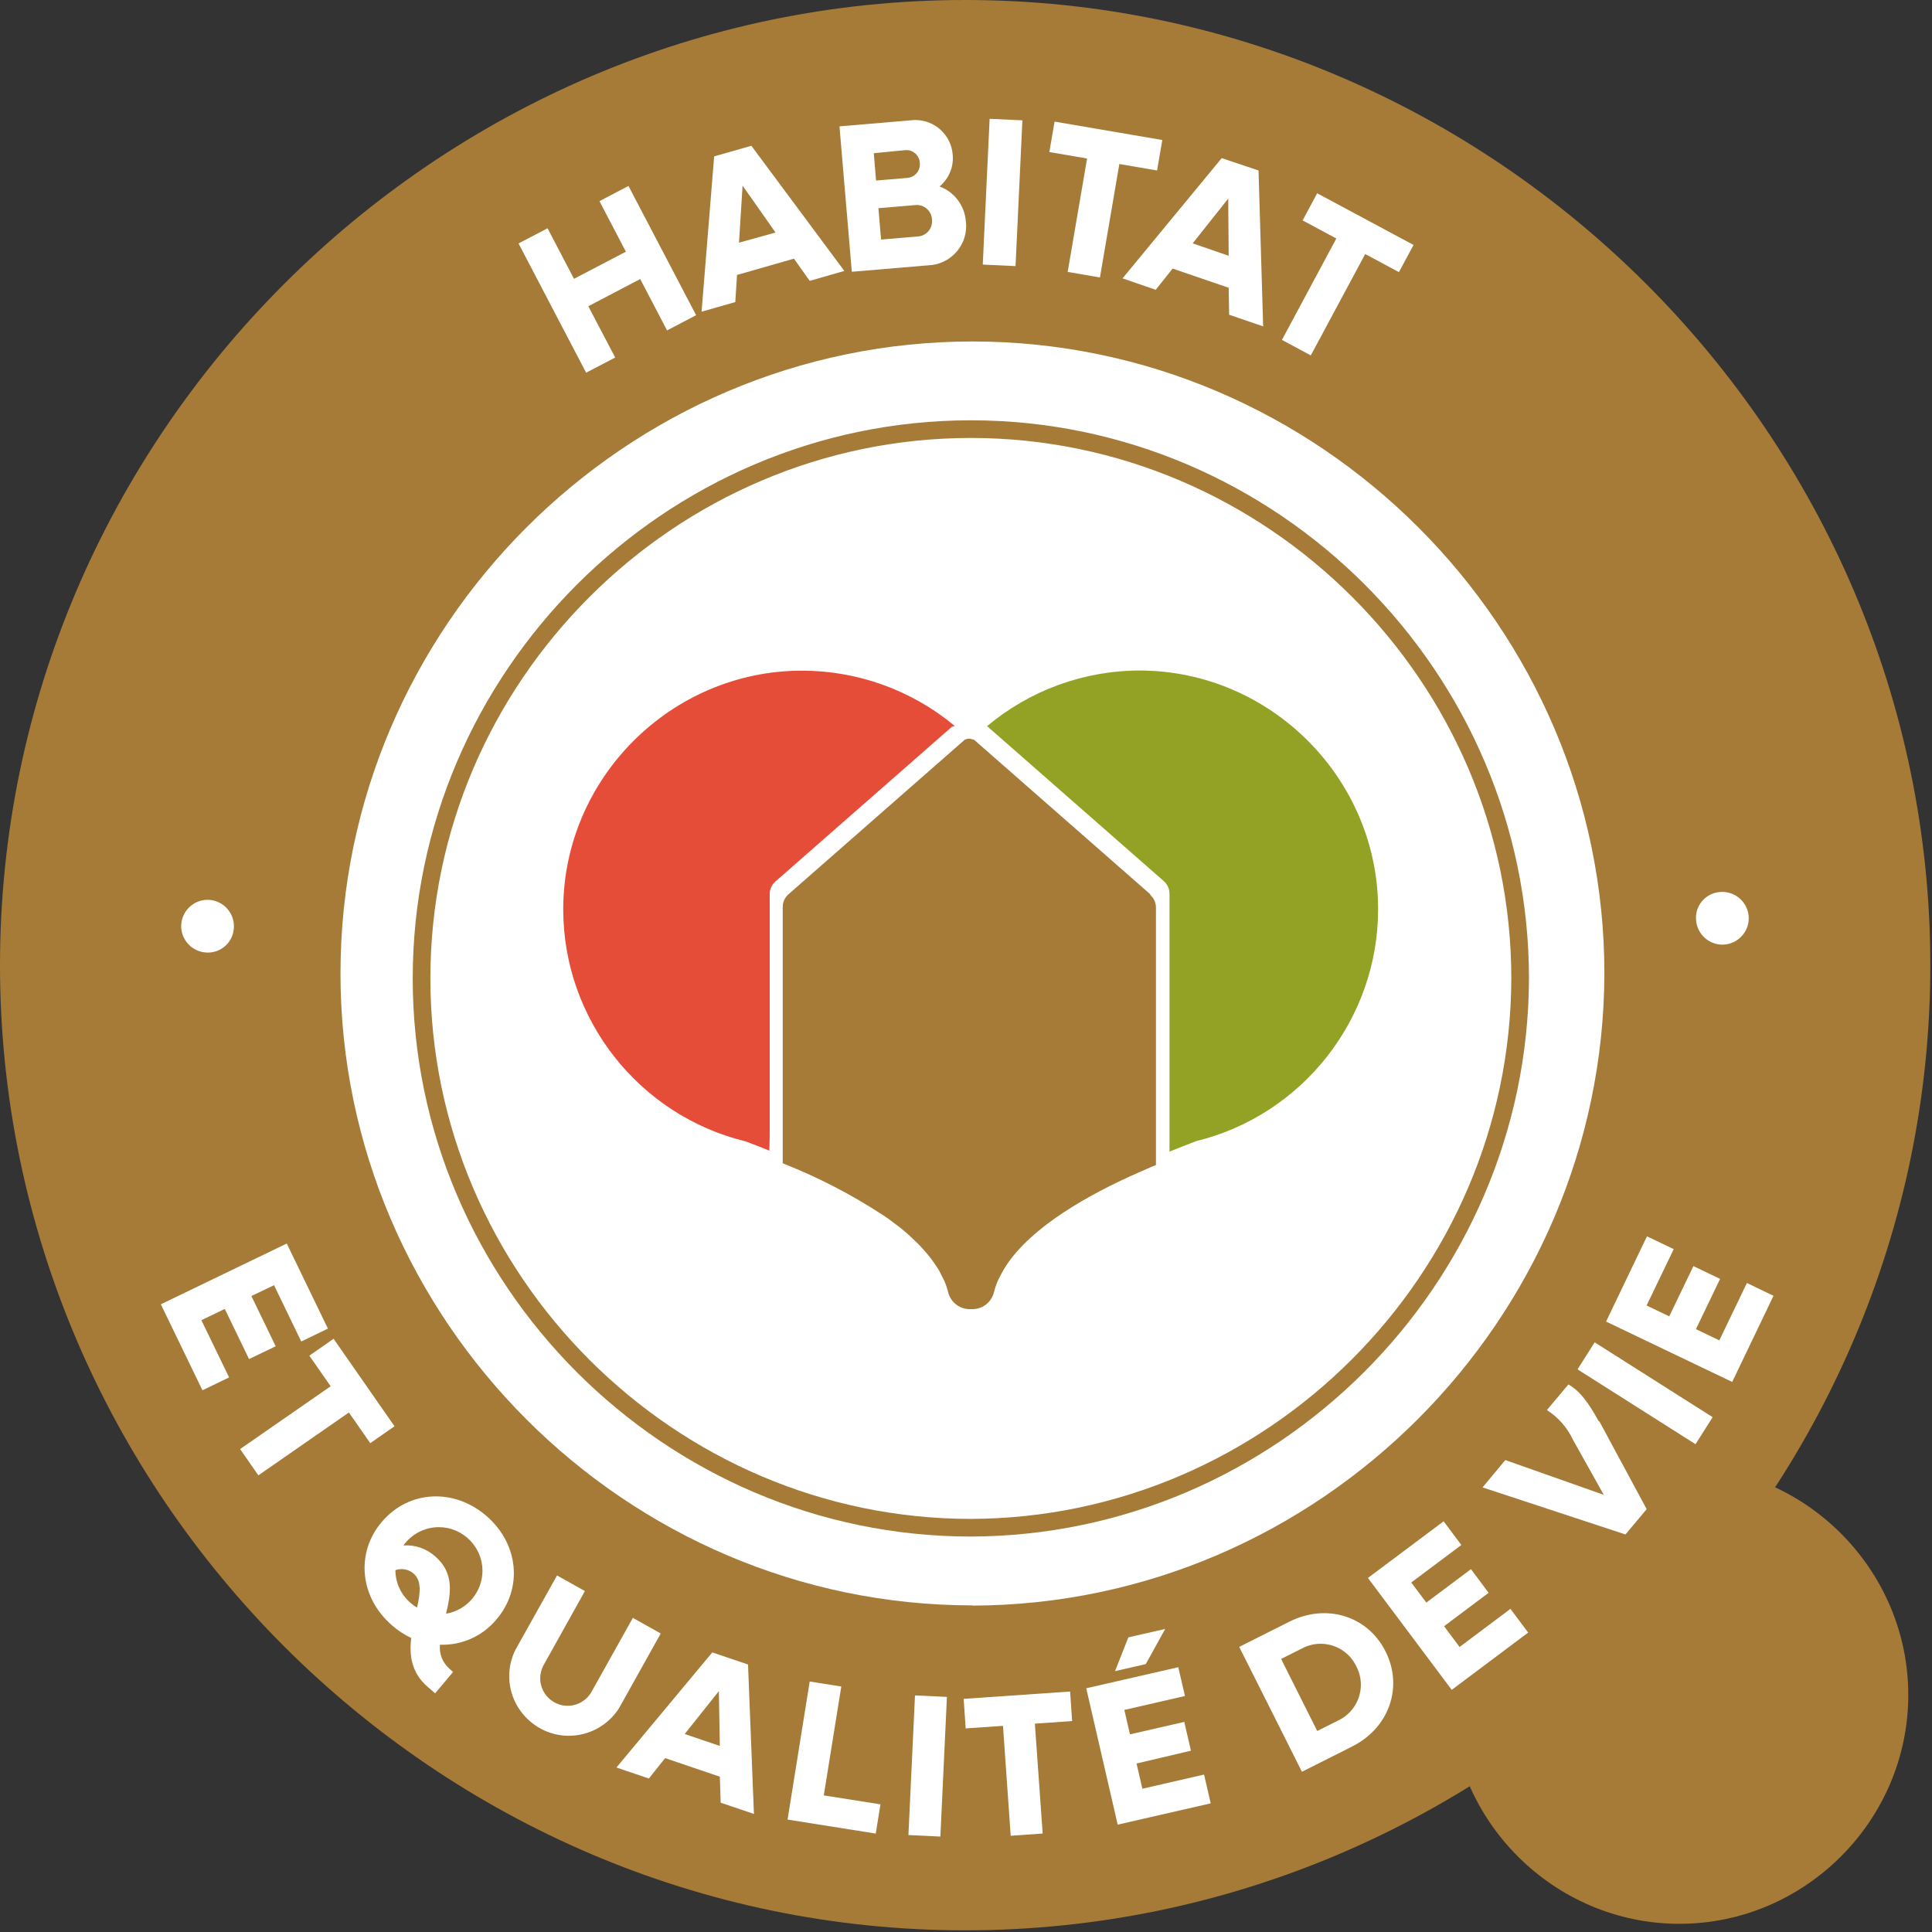
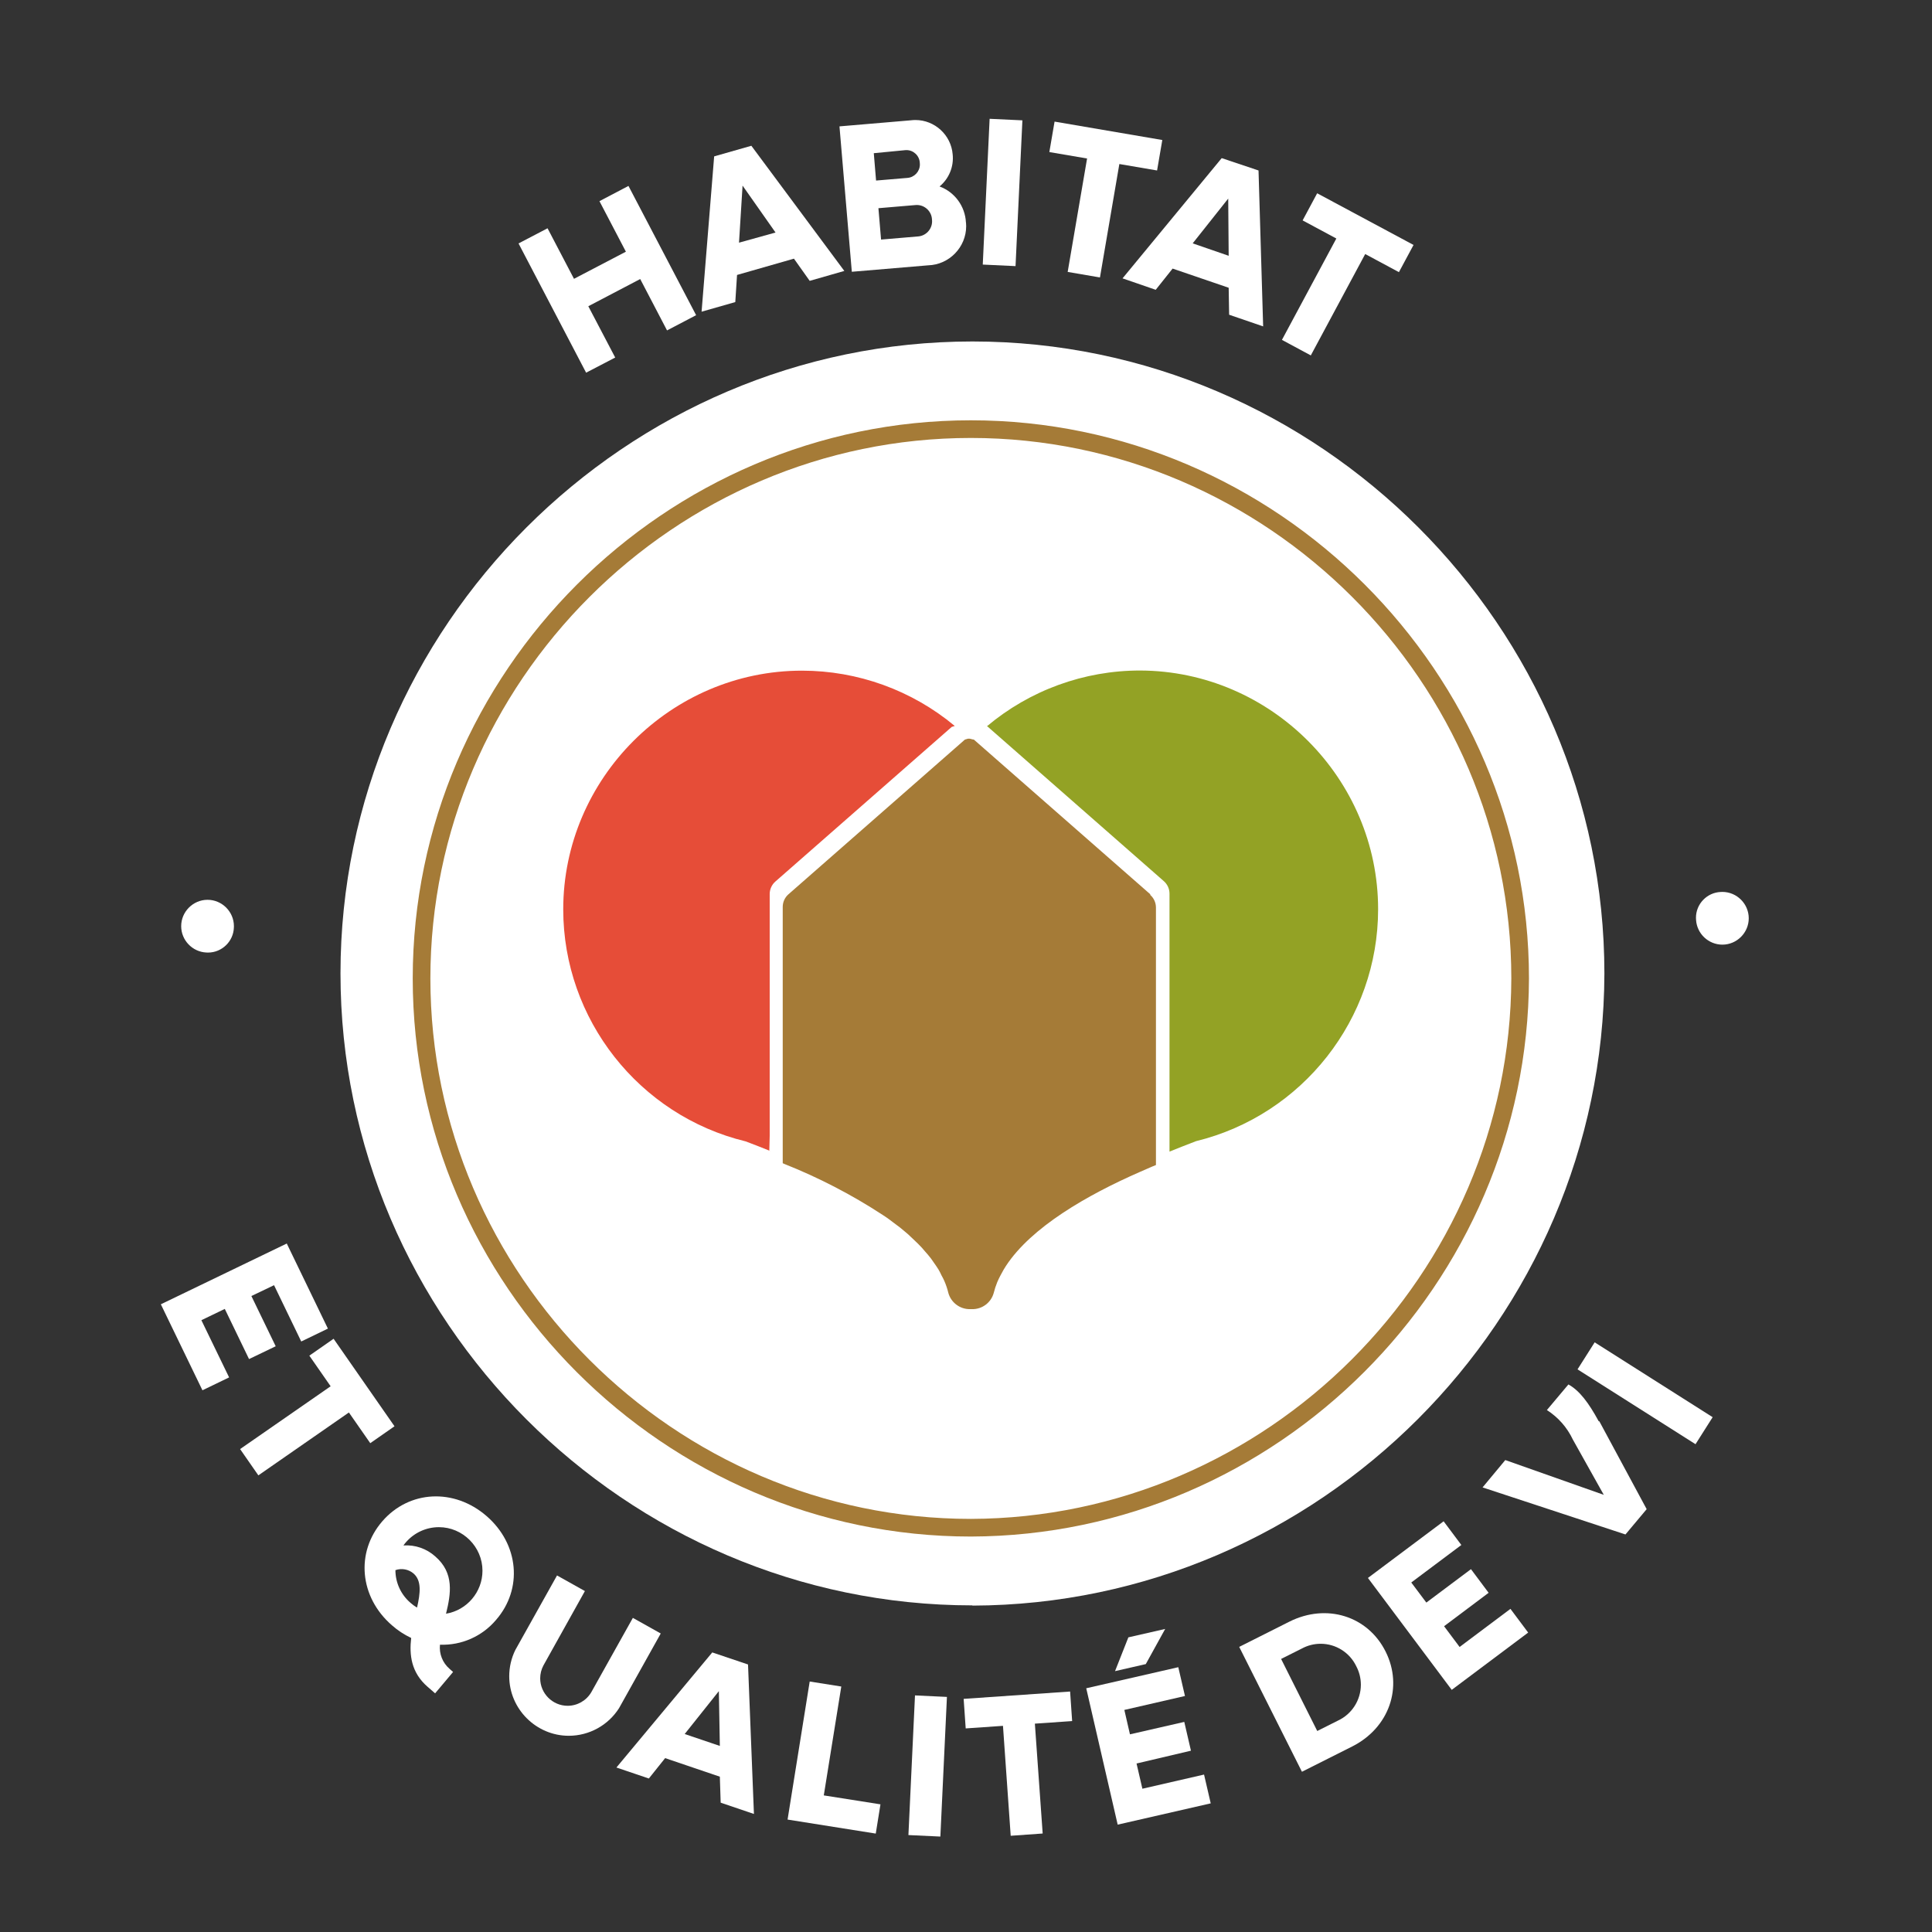
<svg xmlns="http://www.w3.org/2000/svg" width="100%" height="100%" viewBox="0 0 255 255" version="1.1" xml:space="preserve" style="fill-rule:evenodd;clip-rule:evenodd;stroke-miterlimit:10;">
  <rect x="0" y="0" width="255" height="255" fill="#333333" stroke="none" />
  <g transform="matrix(1,0,0,1,0.01,3.92495e-07)">
    <g transform="matrix(1,0,0,1,-158,-72.5)">
-       <path d="M412.77,199.89C412.77,269.774 355.264,327.28 285.38,327.28C215.496,327.28 157.99,269.774 157.99,199.89C157.99,130.006 215.496,72.5 285.38,72.5C285.383,72.5 285.387,72.5 285.39,72.5C355.27,72.505 412.77,130.01 412.77,199.89" style="fill:rgb(165,123,55);fill-rule:nonzero;" />
-     </g>
+       </g>
    <g transform="matrix(1,0,0,1,-158,-72.5)">
-       <path d="M409.86,296.25C409.838,312.808 396.208,326.42 379.65,326.42C363.077,326.42 349.44,312.783 349.44,296.21C349.44,279.637 363.077,266 379.65,266C396.224,266.005 409.86,279.646 409.86,296.22" style="fill:rgb(165,123,55);fill-rule:nonzero;" />
-     </g>
+       </g>
    <g transform="matrix(1,0,0,1,-158,-72.5)">
      <path d="M286.34,284.39C240.583,284.39 202.93,246.737 202.93,200.98C202.93,155.223 240.583,117.57 286.34,117.57C332.097,117.57 369.75,155.223 369.75,200.98C369.75,200.987 369.75,200.993 369.75,201C369.619,246.709 332.049,284.284 286.34,284.42" style="fill:white;fill-rule:nonzero;" />
    </g>
    <g transform="matrix(1,0,0,1,-158,-72.5)">
      <path d="M290.82,239.39L291.13,238.89L290.82,239.39Z" style="fill:rgb(53,149,149);fill-rule:nonzero;" />
    </g>
    <g transform="matrix(1,0,0,1,-158,-72.5)">
      <path d="M277.65,234.27L277.13,233.84L277.65,234.27Z" style="fill:rgb(53,149,149);fill-rule:nonzero;" />
    </g>
    <g transform="matrix(1,0,0,1,-158,-72.5)">
      <path d="M280.41,236.91L280.06,236.51L280.41,236.91Z" style="fill:rgb(53,149,149);fill-rule:nonzero;" />
    </g>
    <path d="M128.14,96.82L128.14,96.83L128.41,96.81L128.14,96.82Z" style="fill:rgb(53,149,149);fill-rule:nonzero;" />
    <g>
      <g transform="matrix(1,0,0,1,-158,-72.5)">
        <path d="M275.92,232.93L276.22,233.15L275.92,232.93M275.4,232.56L275.92,232.93L275.4,232.56" style="fill:rgb(53,149,149);fill-rule:nonzero;" />
      </g>
      <g transform="matrix(1,0,0,1,-158,-72.5)">
        <path d="M261.87,225.46C266.401,227.299 270.753,229.552 274.87,232.19C270.775,229.513 266.42,227.258 261.87,225.46" style="fill:rgb(53,149,149);fill-rule:nonzero;" />
      </g>
    </g>
    <g transform="matrix(1,0,0,1,-158,-72.5)">
      <path d="M281.61,238.43L281.24,237.91L281.61,238.43Z" style="fill:rgb(53,149,149);fill-rule:nonzero;" />
    </g>
    <g transform="matrix(1,0,0,1,-158,-72.5)">
      <path d="M279.07,235.53L278.68,235.16L279.07,235.53Z" style="fill:rgb(53,149,149);fill-rule:nonzero;" />
    </g>
    <g>
      <g transform="matrix(1,0,0,1,-158,-72.5)">
        <path d="M286.53,272.38C286.523,272.38 286.517,272.38 286.51,272.38C246.743,272.38 214.02,239.657 214.02,199.89C214.02,160.123 246.743,127.4 286.51,127.4C326.277,127.4 359,160.123 359,199.89C358.885,239.617 326.227,272.271 286.5,272.38" style="fill:white;fill-rule:nonzero;" />
      </g>
      <g transform="matrix(1,0,0,1,-158,-72.5)">
        <path d="M286.14,274.14C286.137,274.14 286.133,274.14 286.13,274.14C246.358,274.14 213.63,241.412 213.63,201.64C213.63,161.868 246.358,129.14 286.13,129.14C325.902,129.14 358.63,161.868 358.63,201.64C358.521,241.367 325.867,274.025 286.14,274.14Z" style="fill:none;fill-rule:nonzero;stroke:rgb(165,123,55);stroke-width:2.33px;" />
      </g>
      <g transform="matrix(1,0,0,1,-158,-72.5)">
        <path d="M309.81,190.53L286.52,170.11L286.44,170.11L286,170L285.74,170L285.34,170.12L262.05,190.54C261.577,190.958 261.304,191.559 261.3,192.19L261.3,226.03L261.5,226.12C266.049,227.925 270.404,230.183 274.5,232.86L275.04,233.22C275.32,233.41 275.59,233.62 275.85,233.82L276.77,234.51L277.29,234.94C277.64,235.23 277.99,235.52 278.29,235.83L278.68,236.2C279.02,236.52 279.35,236.84 279.68,237.2L280.03,237.61C280.32,237.94 280.61,238.26 280.87,238.61L281.24,239.14C281.45,239.44 281.67,239.75 281.86,240.06C282.05,240.37 282.13,240.58 282.26,240.84C282.397,241.076 282.521,241.32 282.63,241.57C282.853,242.08 283.03,242.609 283.16,243.15C283.515,244.431 284.701,245.315 286.03,245.29L286.29,245.29C287.617,245.318 288.802,244.431 289.15,243.15C289.27,242.67 289.424,242.199 289.61,241.74C289.73,241.44 289.88,241.15 290.03,240.86C290.18,240.57 290.3,240.35 290.45,240.09L290.76,239.59C294.11,234.47 301.46,230.24 308.42,227.19C309.72,226.6 310.56,226.27 310.56,226.27L310.56,192.27C310.556,191.639 310.283,191.038 309.81,190.62" style="fill:rgb(165,123,55);fill-rule:nonzero;" />
      </g>
      <g transform="matrix(1,0,0,1,-158,-72.5)">
        <path d="M259.58,222.43L259.58,190.51C259.579,189.88 259.848,189.278 260.32,188.86L283.61,168.44L284.01,168.32C278.349,163.603 271.209,161.019 263.84,161.019C246.554,161.019 232.33,175.243 232.33,192.529C232.33,207.02 242.327,219.733 256.41,223.15C257.48,223.55 258.6,223.99 259.73,224.45L259.53,224.36L259.58,222.43Z" style="fill:rgb(230,77,56);fill-rule:nonzero;" />
      </g>
      <g transform="matrix(1,0,0,1,-158,-72.5)">
        <path d="M308.48,161C301.072,160.993 293.896,163.608 288.23,168.38L288.32,168.38L311.6,188.8C312.076,189.216 312.35,189.818 312.35,190.45L312.35,224.5C313.55,224.01 314.73,223.55 315.85,223.12C329.911,219.686 339.884,206.984 339.884,192.51C339.884,175.264 325.726,161.058 308.48,161" style="fill:rgb(147,162,37);fill-rule:nonzero;" />
      </g>
      <g transform="matrix(1,0,0,1,-158,-72.5)">
        <path d="M185.23,198.22C183.381,198.138 181.904,196.595 181.904,194.743C181.904,192.834 183.474,191.263 185.384,191.263C187.293,191.263 188.864,192.834 188.864,194.743C188.864,194.796 188.862,194.848 188.86,194.9C188.815,196.739 187.29,198.227 185.451,198.227C185.377,198.227 185.304,198.225 185.23,198.22" style="fill:white;fill-rule:nonzero;" />
      </g>
    </g>
    <path d="M82.94,24.54L91.87,41.6L88.03,43.61L84.49,36.83L77.64,40.42L81.19,47.19L77.35,49.19L68.43,32.13L72.26,30.13L75.75,36.8L82.6,33.22L79.11,26.55L82.94,24.54Z" style="fill:white;fill-rule:nonzero;" />
    <g transform="matrix(1,0,0,1,-158,-72.5)">
      <path d="M260.35,103.19L256,97L255.53,104.53L260.35,103.19ZM262.78,106.64L255.27,108.79L255.04,112.37L250.59,113.64L252.25,93.14L257.16,91.74L269.43,108.26L264.86,109.57L262.78,106.64Z" style="fill:white;fill-rule:nonzero;" />
    </g>
    <g transform="matrix(1,0,0,1,-158,-72.5)">
      <path d="M281,101.48C280.959,100.412 280.07,99.557 279.001,99.557C278.924,99.557 278.847,99.561 278.77,99.57L273.93,99.98L274.28,104.12L279.12,103.71C280.176,103.654 281.014,102.77 281.014,101.713C281.014,101.635 281.009,101.557 281,101.48M273.32,92.72L273.62,96.33L277.77,95.98C278.689,95.905 279.404,95.128 279.404,94.206C279.404,94.13 279.4,94.055 279.39,93.98C279.342,93.05 278.563,92.312 277.632,92.312C277.575,92.312 277.517,92.314 277.46,92.32L273.32,92.72ZM285.49,101.86C285.506,102.024 285.513,102.188 285.513,102.352C285.513,105.133 283.27,107.441 280.49,107.52L270.42,108.37L268.79,89.18L278.2,88.38C278.404,88.354 278.61,88.341 278.816,88.341C281.37,88.341 283.522,90.325 283.73,92.87C283.901,94.482 283.25,96.077 282,97.11C284.005,97.849 285.379,99.726 285.48,101.86" style="fill:white;fill-rule:nonzero;" />
    </g>
    <g transform="matrix(0.047,-0.999,0.999,0.047,20.86,310.74)">
      <rect x="280.6" y="95.75" width="19.26" height="4.33" style="fill:white;" />
    </g>
    <path d="M152.71,22.5L147.73,21.65L145.17,36.62L140.91,35.89L143.47,20.92L138.49,20.07L139.18,16.05L153.4,18.48L152.71,22.5Z" style="fill:white;fill-rule:nonzero;" />
    <g transform="matrix(1,0,0,1,-158,-72.5)">
      <path d="M320.16,106.26L320.1,98.71L315.41,104.62L320.16,106.26ZM320.16,110.48L312.76,107.95L310.53,110.75L306.15,109.24L319.24,93.37L324.1,95L324.71,115.58L320.22,114.04L320.16,110.48Z" style="fill:white;fill-rule:nonzero;" />
    </g>
    <path d="M184.63,35.92L180.18,33.53L173,46.91L169.19,44.86L176.37,31.48L171.92,29.09L173.84,25.51L186.56,32.33L184.63,35.92Z" style="fill:white;fill-rule:nonzero;" />
    <g transform="matrix(1,0,0,1,-158,-72.5)">
      <path d="M385.09,190.23C385.167,190.225 385.245,190.222 385.323,190.222C387.232,190.222 388.803,191.793 388.803,193.702C388.803,195.611 387.232,197.182 385.323,197.182C383.499,197.182 381.969,195.749 381.85,193.93C381.841,193.829 381.836,193.728 381.836,193.627C381.836,191.817 383.282,190.308 385.09,190.23" style="fill:white;fill-rule:nonzero;" />
    </g>
    <path d="M30.23,181.8L26.71,183.5L21.22,172.15L37.84,164.13L43.27,175.36L39.75,177.06L36.16,169.63L33.17,171.06L36.38,177.69L32.86,179.38L29.66,172.76L26.57,174.25L30.23,181.8Z" style="fill:white;fill-rule:nonzero;" />
    <path d="M48.86,190.48L46.04,186.43L34.09,194.73L31.68,191.26L43.63,182.97L40.82,178.93L44.02,176.7L52.06,188.25L48.86,190.48Z" style="fill:white;fill-rule:nonzero;" />
    <g>
      <g transform="matrix(1,0,0,1,-158,-72.5)">
        <path d="M211.62,276C211.482,276.151 211.355,276.311 211.24,276.48C212.783,276.374 214.304,276.902 215.45,277.94C217.96,280.12 217.51,282.84 216.86,285.49C219.623,285.032 221.67,282.618 221.67,279.817C221.67,276.663 219.074,274.067 215.92,274.067C214.277,274.067 212.711,274.771 211.62,276M213.04,284.66C213.47,282.76 213.66,281.13 212.57,280.18C211.909,279.62 210.997,279.452 210.18,279.74C210.182,281.402 210.914,282.983 212.18,284.06C212.431,284.285 212.702,284.485 212.99,284.66M217.79,293.18L215.42,296L214.42,295.13C212.26,293.25 212,290.94 212.26,288.69C211.335,288.253 210.476,287.688 209.71,287.01C205.44,283.3 204.9,277.39 208.45,273.29C212,269.19 217.93,268.89 222.21,272.6C226.49,276.31 227.02,282.22 223.46,286.31C221.63,288.48 218.897,289.688 216.06,289.58C215.935,290.786 216.41,291.98 217.33,292.77L217.79,293.18Z" style="fill:white;fill-rule:nonzero;" />
      </g>
      <g transform="matrix(1,0,0,1,-158,-72.5)">
        <path d="M226,290.29L231.51,280.44L235.19,282.5L229.72,292.31C229.437,292.837 229.289,293.425 229.289,294.023C229.289,296.009 230.923,297.643 232.909,297.643C234.198,297.643 235.393,296.955 236.04,295.84L241.52,286.04L245.2,288.1L239.7,297.95C238.26,300.221 235.751,301.601 233.062,301.601C228.75,301.601 225.202,298.053 225.202,293.741C225.202,292.545 225.475,291.365 226,290.29" style="fill:white;fill-rule:nonzero;" />
      </g>
    </g>
    <g transform="matrix(1,0,0,1,-158,-72.5)">
      <path d="M253,302.94L252.87,295.71L248.36,301.37L253,302.94ZM253,307L245.78,304.55L243.63,307.24L239.35,305.79L252,290.6L256.72,292.19L257.5,311.92L253.11,310.43L253,307Z" style="fill:white;fill-rule:nonzero;" />
    </g>
    <path d="M116.2,238.15L115.58,242.01L103.94,240.16L106.86,221.94L111.03,222.6L108.72,236.97L116.2,238.15Z" style="fill:white;fill-rule:nonzero;" />
    <g transform="matrix(0.047,-0.999,0.999,0.047,-196.04,498.82)">
      <rect x="271.15" y="303.49" width="18.45" height="4.22" style="fill:white;" />
    </g>
    <path d="M141.5,227.16L136.58,227.5L137.61,242L133.39,242.3L132.37,227.79L127.45,228.13L127.18,224.23L141.23,223.26L141.5,227.16Z" style="fill:white;fill-rule:nonzero;" />
    <g transform="matrix(1,0,0,1,-158,-72.5)">
      <path d="M309.22,292.14L305.16,293.07L306.92,288.61L311.78,287.5L309.22,292.14ZM316.91,306.72L317.79,310.52L305.51,313.33L301.36,295.33L313.51,292.55L314.39,296.35L306.39,298.19L307.13,301.41L314.3,299.77L315.18,303.57L308,305.26L308.77,308.59L316.91,306.72Z" style="fill:white;fill-rule:nonzero;" />
    </g>
    <g transform="matrix(1,0,0,1,-158,-72.5)">
      <path d="M337,292.42C336.136,290.613 334.303,289.457 332.3,289.457C331.438,289.457 330.589,289.671 329.83,290.08L327.08,291.46L331.85,300.97L334.6,299.59C336.431,298.733 337.607,296.885 337.607,294.862C337.607,294.011 337.398,293.172 337,292.42M340.87,290.48C343.23,295.18 341.33,300.57 336.45,303.02L329.83,306.35L321.55,289.87L328.17,286.54C333.06,284.09 338.51,285.77 340.87,290.48" style="fill:white;fill-rule:nonzero;" />
    </g>
    <path d="M199.35,212.35L201.69,215.48L191.6,223.04L180.54,208.27L190.53,200.79L192.87,203.92L186.26,208.87L188.25,211.52L194.14,207.11L196.47,210.23L190.59,214.64L192.64,217.38L199.35,212.35Z" style="fill:white;fill-rule:nonzero;" />
    <g transform="matrix(1,0,0,1,-158,-72.5)">
      <path d="M369.08,260.09L375.33,271.69L372.53,275.03L353.67,268.82L356.67,265.21L369.67,269.8L365.59,262.51C364.838,260.912 363.649,259.56 362.16,258.61L365,255.23C366.46,256.03 367.68,257.66 369,260.09" style="fill:white;fill-rule:nonzero;" />
    </g>
    <g transform="matrix(0.536,-0.845,0.845,0.536,-200.5,363.16)">
      <rect x="372.72" y="247.25" width="4.22" height="18.43" style="fill:white;" />
    </g>
-     <path d="M230.56,169.34L234.07,171.03L228.62,182.4L211.97,174.43L217.37,163.18L220.9,164.87L217.32,172.31L220.31,173.74L223.5,167.11L227.02,168.8L223.83,175.43L226.92,176.91L230.56,169.34Z" style="fill:white;fill-rule:nonzero;" />
  </g>
</svg>